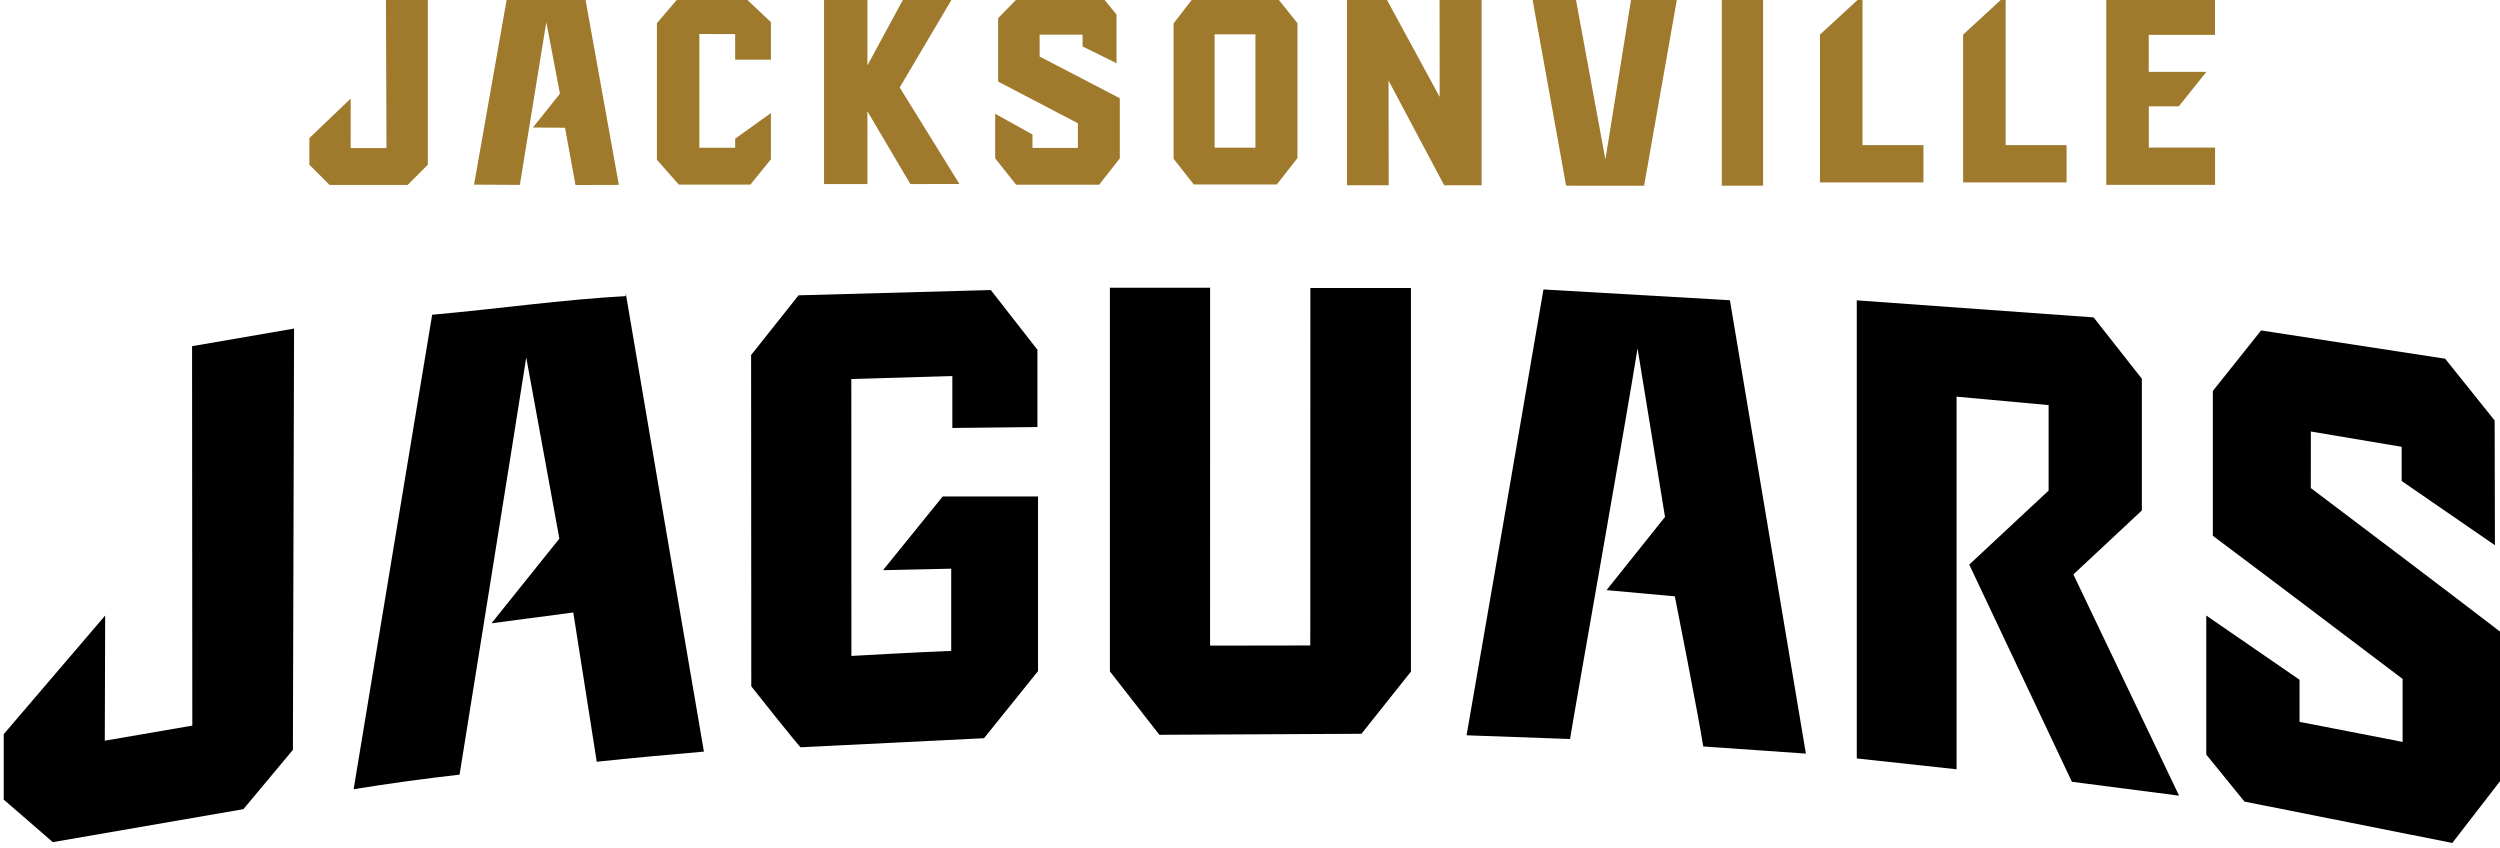
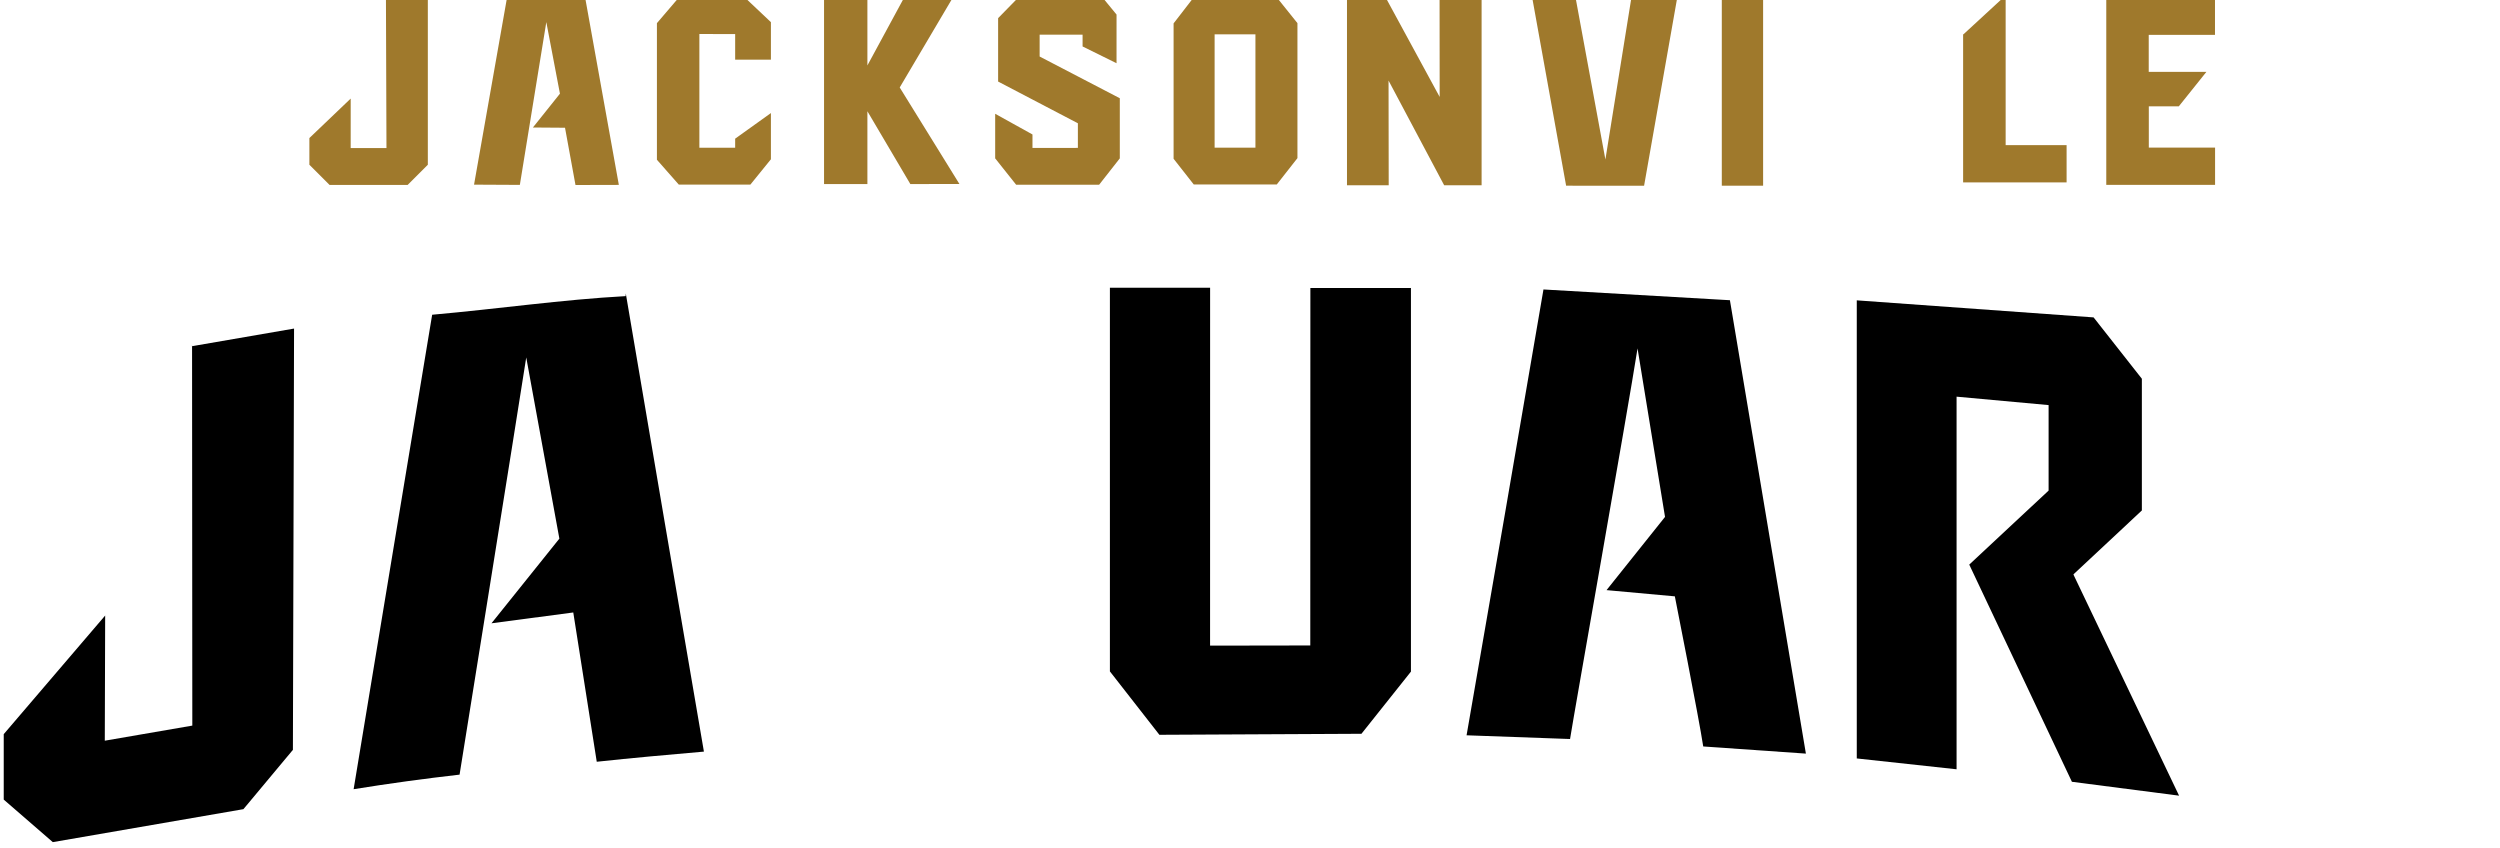
<svg xmlns="http://www.w3.org/2000/svg" xml:space="preserve" height="64.8" viewBox="0 0 190.907 64.802" width="191" version="1.1">
  <g transform="matrix(1.25 0 0 -1.25 -286 527)">
    <g style="" transform="matrix(.25 0 0 .25 229 297)">
      <g>
        <path d="m344 428v-93.8l-12.1-15.2c-16.5-0.125-32.9-0.125-49.4-0.249l-12.1 15.5v93.8h24.5l-0.01-87.5 24.5 0.041 0.023 87.4h24.5" />
        <path d="m152 426c-15.5-0.846-31-3.1-47.3-4.55-6.42-38.6-12.8-77.4-19.2-116 8.61 1.39 17.3 2.58 25.9 3.56 0 0 14.1 87.8 16.3 102l8.1-44.3-16.6-20.7 20 2.65 5.74-36.5c8.63 0.934 17.4 1.71 26.2 2.48-6.45 37.8-12.7 74.1-19.1 112" />
-         <path d="m215 359 16.6 0.364v-20.1c-7.88-0.298-24.4-1.23-24.4-1.23l-0.021 67.7 24.7 0.734v-12.7l20.8 0.221v18.9l-11.4 14.6-47-1.29-11.6-14.6 0.043-81s12.1-15.3 12.1-14.9l44.8 2.22 13.2 16.4v42.7h-23.3l-14.5-17.9" />
        <path d="m422 425-45.6 2.63c-6.24-36.6-12.5-72.7-18.8-109l25.3-0.908c1.04 6.65 14.1 80.2 16.5 95.5l6.72-41.2-14.3-17.9 16.7-1.52s5.92-29.9 6.94-36.7l25.1-1.75-18.6 111" />
        <path d="m506 358 16.7 15.6v32.2l-11.8 15-57.9 4.17v-112c9.73-1.05 14.7-1.6 24.4-2.65v91.1l22.5-2.06v-20.9l-19.4-18.1 25.1-53.1 26.2-3.39-25.8 54" />
-         <path d="m564 379 0.02 13.9c6.88-1.15 15.4-2.57 22.2-3.74v-8.36l22.8-15.7-0.069 30.5-12.1 15.1-45 6.91-11.8-14.8v-35.4c15.5-11.6 30.9-23.3 46.4-35l-0.001-15.4c-7.89 1.56-17.4 3.38-25.2 4.9v10.3l-22.8 15.7v-34l9.35-11.5c13.3-2.59 37.1-7.42 50.8-10.1l11.9 15.4v36.1c-15.4 11.8-30.9 23.5-46.4 35.2" />
      </g>
      <g fill="#9f792c">
        <path d="m93.4 499 0.129-36.8h-8.75l0.004 12.1-10.1-9.65v-6.53l4.93-4.93h19.1l4.93 4.93v40.9h-10.2" />
        <path d="m296 490h9.98v-27.7h-9.98v27.7zm15.2 9.06h-20.3l-4.93-6.38v-33.1l4.93-6.28h20.3l5.05 6.44v33l-5.05 6.3" />
        <path d="m420 453h10.1v45.8h-10.1v-45.8z" />
        <path d="m514 499v-45.8h26.6v9.11h-16.2v10.1h7.34l6.74 8.42h-14.1v9.04h16.2v9.11l-26.6 0.017" />
-         <path d="m444 490v-36.2h25.3v9.12h-14.9v36.6l-10.3-9.49" />
        <path d="m142 499-19-0.045-8.06-45.7 11.2-0.058 6.47 39.8 3.33-17.5-6.61-8.27 7.85-0.058 2.56-14 10.6 0.027-8.24 45.8" />
        <path d="m165 499-5.35-6.26v-33.4l5.35-6.07h17.5l5.02 6.19v11.3l-8.74-6.26v-2.21h-8.75v27.8l8.75-0.024v-6.26h8.74v9.18l-6.48 6.12h-16" />
        <path d="m248 499-4.93-5.04v-15.5l19.5-10.2v-6.02l-11.1-0.009v3.29l-9.12 5.06v-10.9l5.12-6.44h20.3l5.05 6.44v14.7l-19.6 10.2v5.35h10.5v-2.89l8.3-4.1 0.004 11.9-3.41 4.15h-20.6" />
        <path d="m382 453 19-0.014 8.07 45.8-11.2 0.014-6.33-39.4-7.26 39.4-10.6-0.014 8.26-45.8" />
        <path d="m232 499h-11.9l-8.99-16.6v16.6h-10.6v-45.6h10.6v17.8l10.5-17.8 12 0.016-14.6 23.6 13 22" />
        <path d="m351 499 0.023-24.3-13.2 24.3h-9.46v-45.9h10.2l-0.037 25.6 13.6-25.6h9.15v45.9l-10.3 0.003" />
        <path d="m479 490v-36.2h25.3v9.12h-14.9v36.6l-10.3-9.49" />
      </g>
      <path d="m46 414 0.062-93-21.4-3.69 0.093 30.6l-24.8-29v-16l12-10.4 46.6 8.06 12.1 14.5 0.282 103-25-4.32" />
    </g>
  </g>
</svg>